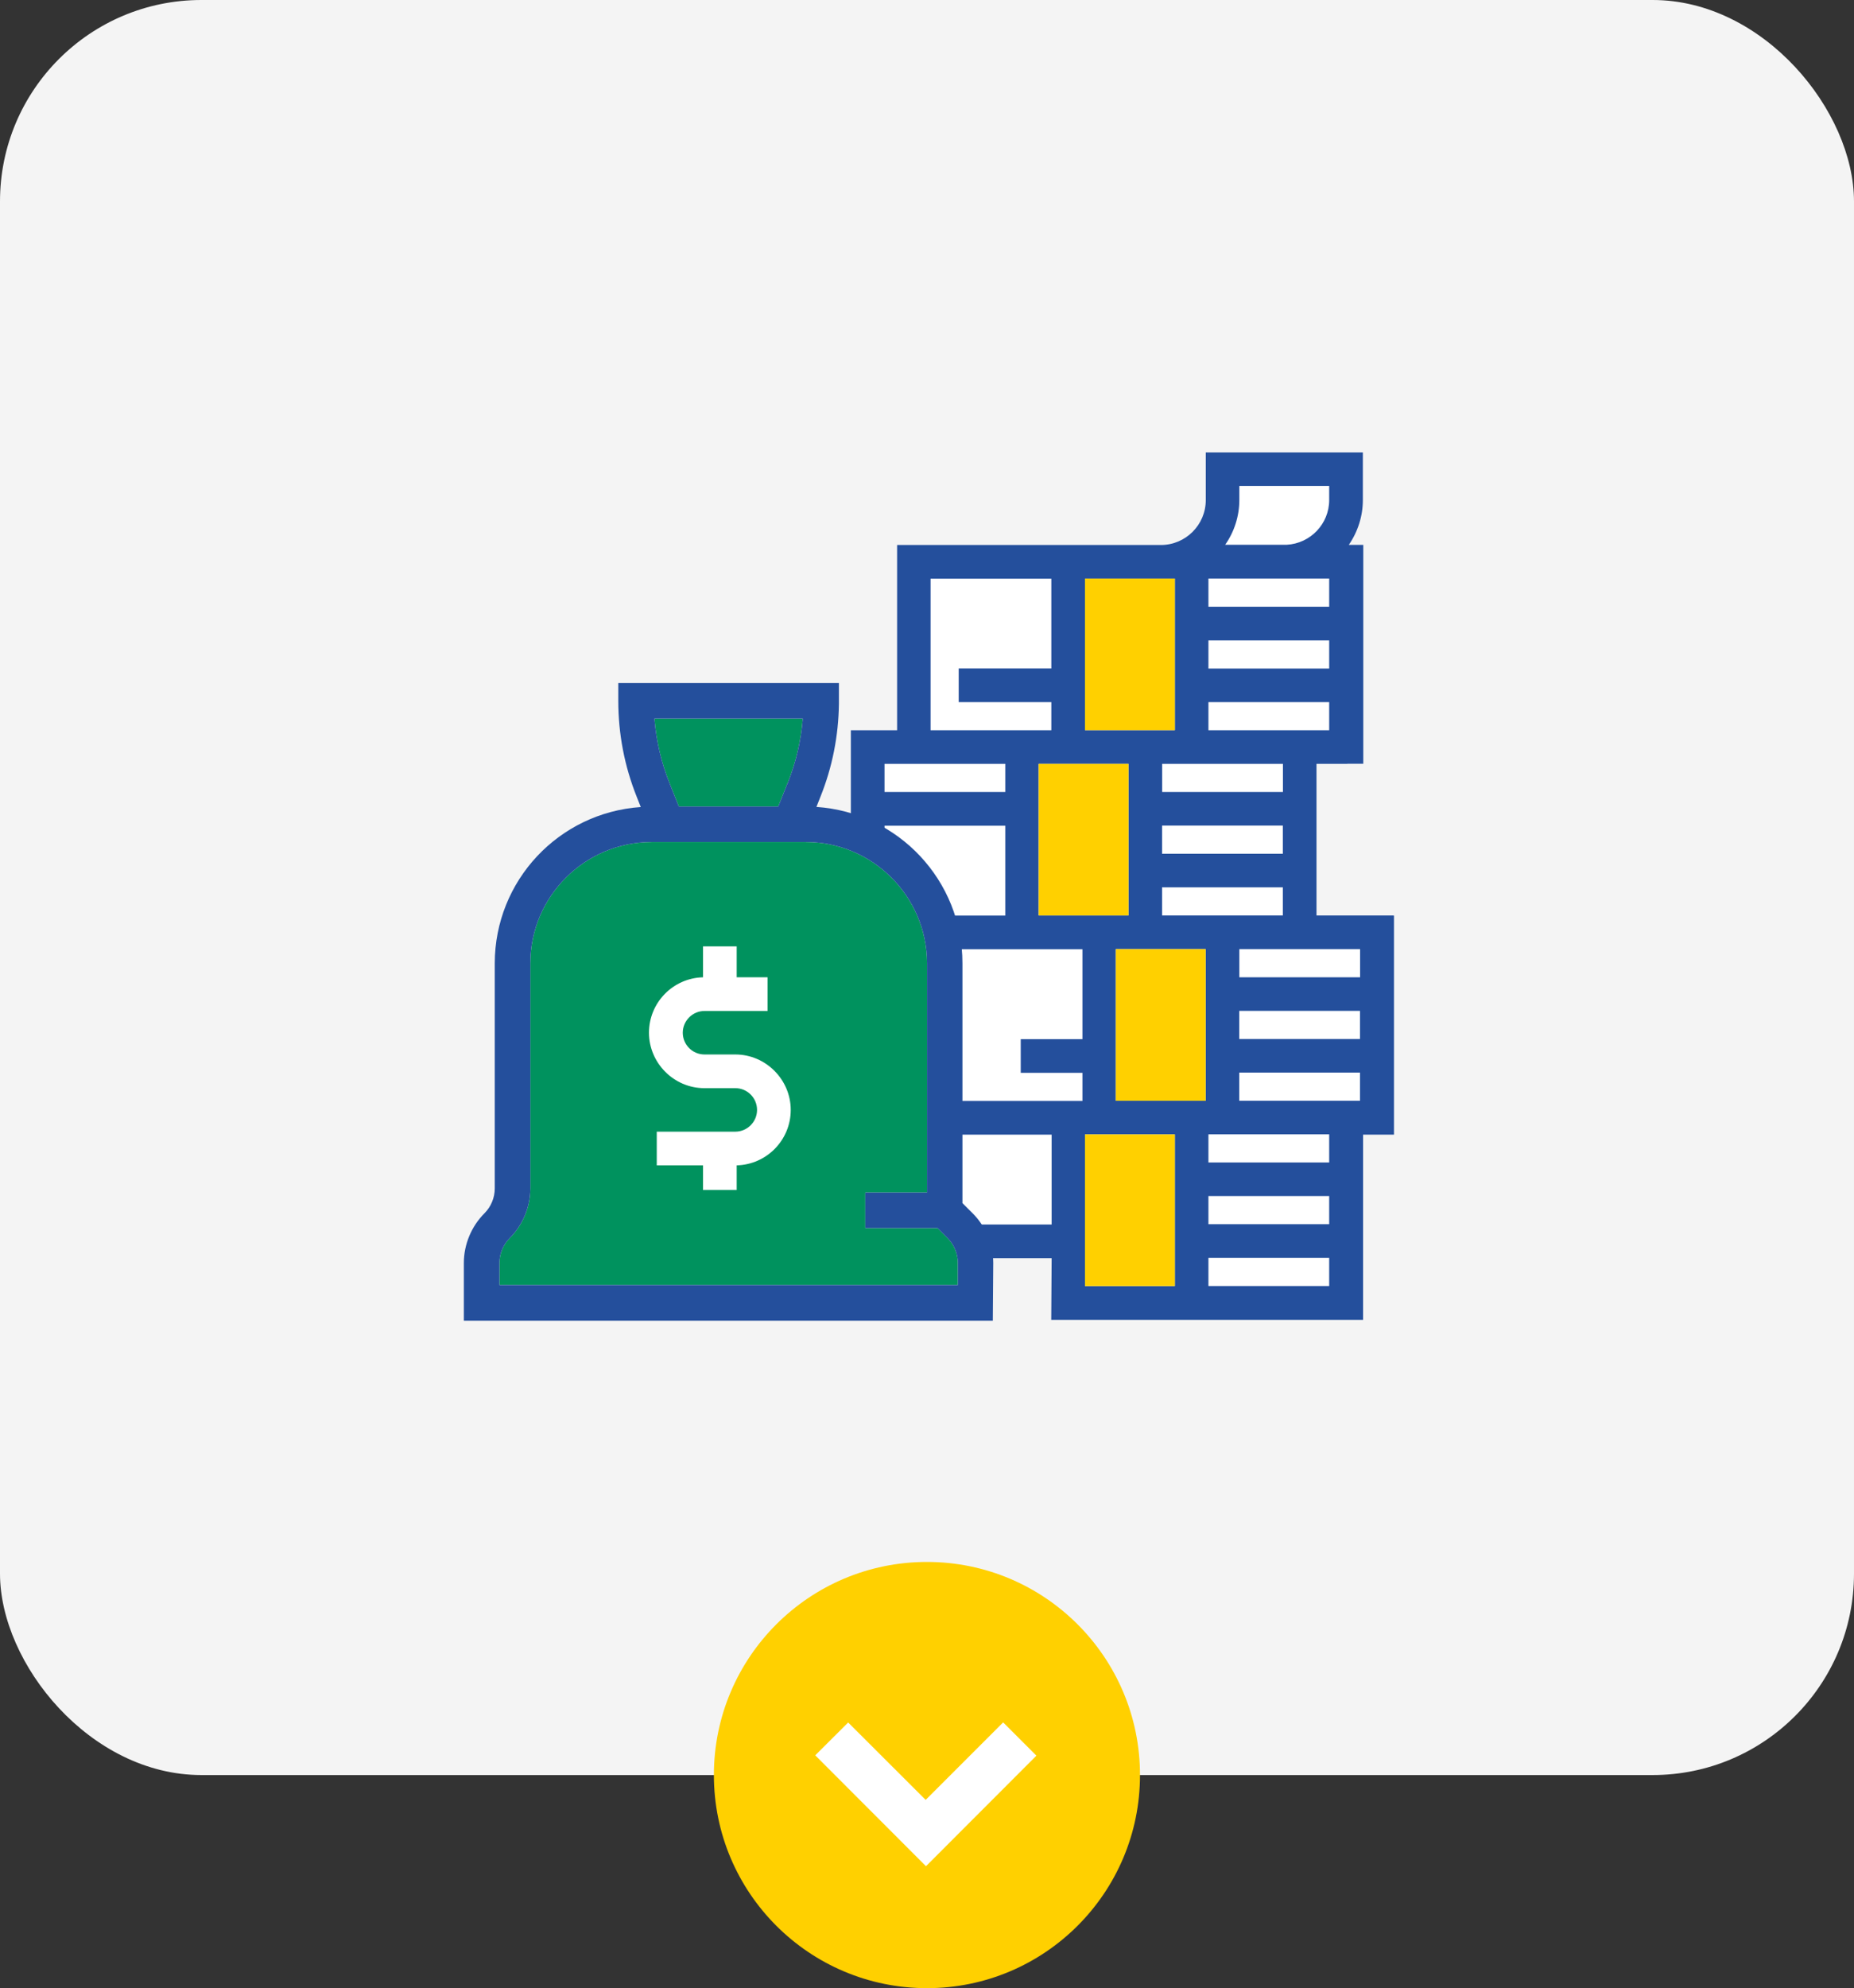
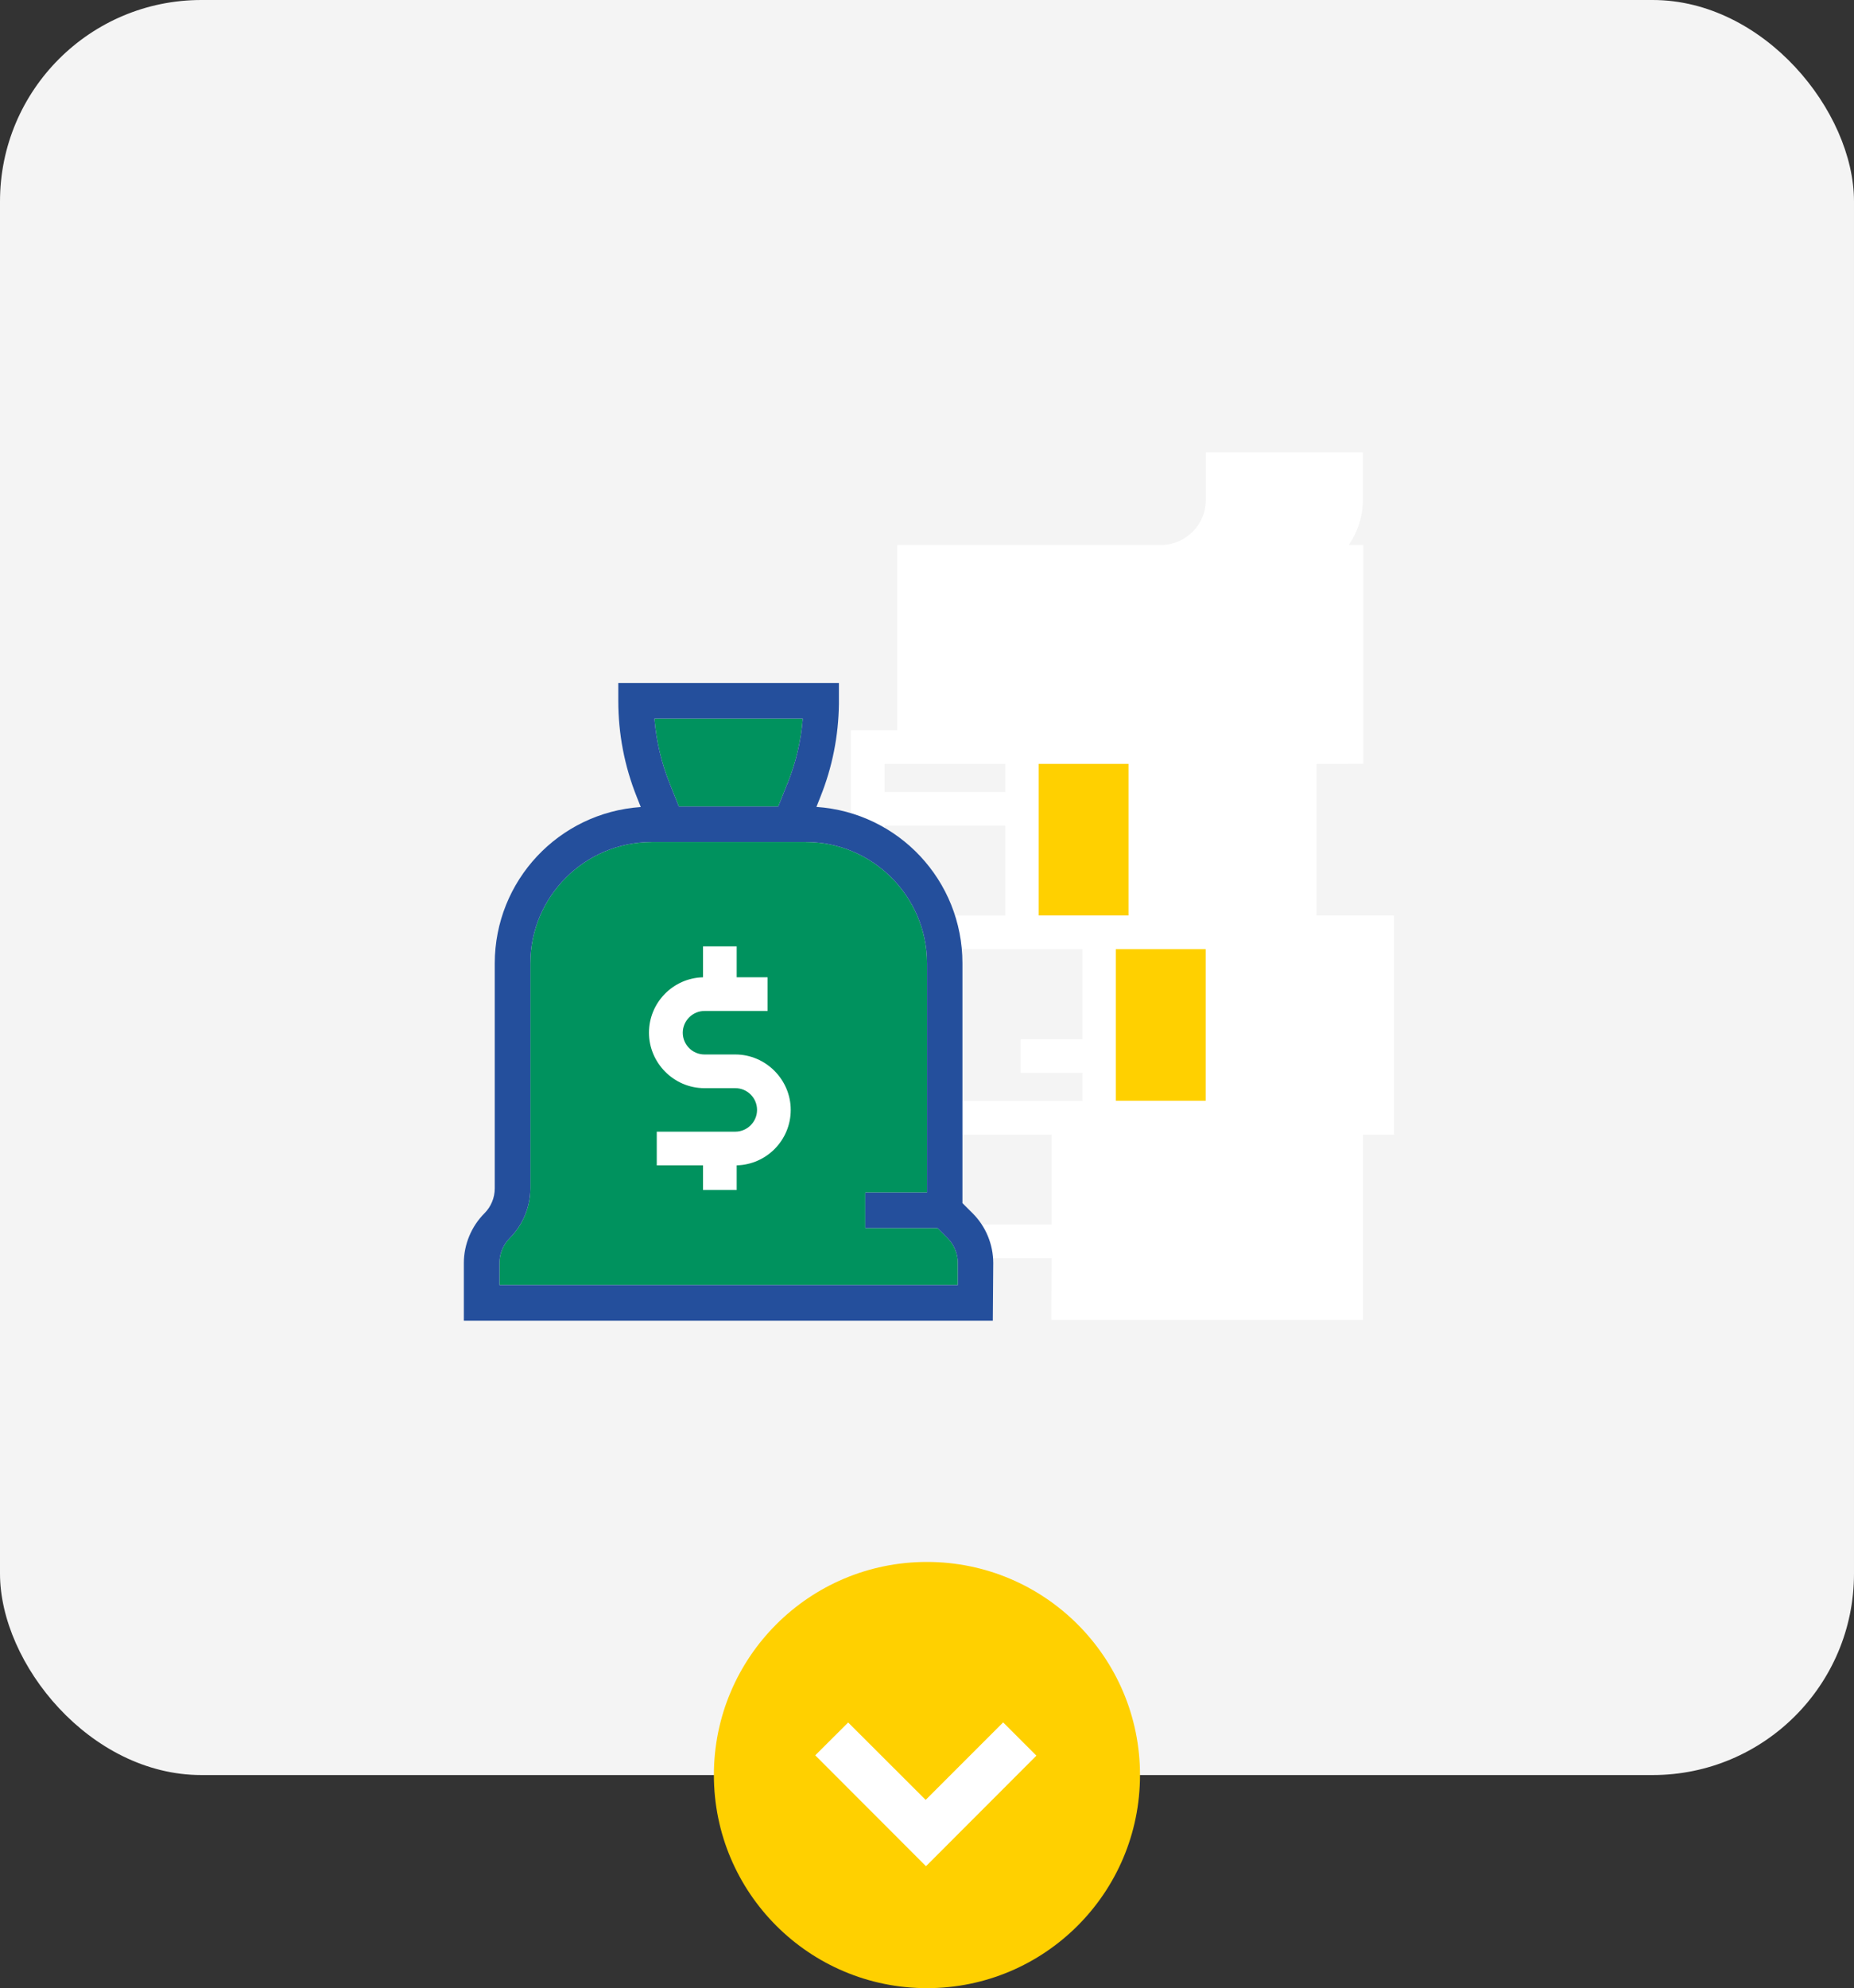
<svg xmlns="http://www.w3.org/2000/svg" id="uuid-ebf6048e-73b6-403e-a404-2fbf38e53777" viewBox="0 0 173.95 186.49">
  <rect x="0" y="0" width="173.95" height="186.49" fill="#333333" stroke="none" />
  <defs>
    <style>.uuid-af004ea0-a8bf-4368-8760-fc4ea591dcc6{fill:#00925e;}.uuid-af004ea0-a8bf-4368-8760-fc4ea591dcc6,.uuid-463327d1-a931-4232-b4f3-d7c31251561f{fill-rule:evenodd;}.uuid-6e296382-2447-4cc4-a8a5-e3f1f299aeb8{fill:#f4f4f4;}.uuid-28101fe9-2402-4a41-9fa0-dff7a605058a{fill:#ffd000;}.uuid-e6f4bc0b-150d-4b91-bd9b-0c27b71dadc3{fill:#fff;}.uuid-463327d1-a931-4232-b4f3-d7c31251561f,.uuid-24dd8ad5-5ab6-4f1e-8d1d-c078e478b3d4{fill:#244f9c;}</style>
  </defs>
  <rect class="uuid-6e296382-2447-4cc4-a8a5-e3f1f299aeb8" width="173.95" height="166.5" rx="18.89" ry="18.89" />
-   <polygon class="uuid-e6f4bc0b-150d-4b91-bd9b-0c27b71dadc3" points="80.75 69.84 81.76 78.76 87.32 84.95 89.04 109.04 88.49 113.52 91.66 116.36 100.19 116.82 100.19 105.3 103.32 103.83 102.49 88.26 97.45 86.97 96.13 83.11 95.3 77.03 95.49 69.84 80.75 69.84" />
  <path class="uuid-e6f4bc0b-150d-4b91-bd9b-0c27b71dadc3" d="M130.76,85.87h-7.24v-14.22h2.77c.06,0,.12,0,.16-.01h1.46v-20.53h-1.36c.85-1.23,1.32-2.71,1.32-4.2v-4.47h-14.74v4.47c0,2.32-1.89,4.21-4.21,4.21h-24.75v17.38h-4.34v10.12h3.16v-6.97h11.33v2.64h-12.52v3.16h12.52v8.43h-5.47v3.16h12.71v8.43h-5.79v3.16h5.79v2.64h-12.26v3.16h9.37v8.43h-6.98v3.16h6.98l-.04,5.79h29.26s0-17.38,0-17.38h2.9v-20.53Z" />
  <path class="uuid-af004ea0-a8bf-4368-8760-fc4ea591dcc6" d="M87.95,115.18l.96.96c.61.61.96,1.46.96,2.32v2.08h-43.01v-2.08c0-.86.35-1.71.96-2.32,1.23-1.23,1.94-2.93,1.94-4.67,0,0,0-21.12,0-21.12,0-6.26,5.11-11.36,11.37-11.37h14.48c6.26,0,11.36,5.11,11.37,11.37v21.51h-5.79v3.33h6.77Z" />
  <path class="uuid-af004ea0-a8bf-4368-8760-fc4ea591dcc6" d="M73.97,73.52l-.08-.03c.78-1.95,1.27-4,1.43-6.09h-13.92c.17,2.1.65,4.15,1.43,6.09l.86,2.16h9.33l.86-2.16.08.03Z" />
  <path class="uuid-463327d1-a931-4232-b4f3-d7c31251561f" d="M90.3,112.83v-22.48c0-7.75-6-14.14-13.7-14.66l.38-.96c1.11-2.77,1.69-5.69,1.73-8.69v-1.97s-20.7,0-20.7,0v1.67c0,3.09.58,6.12,1.73,9l.38.96c-7.7.53-13.69,6.91-13.7,14.66v21.12c0,.86-.35,1.71-.96,2.32h0c-1.23,1.23-1.94,2.93-1.94,4.67v5.41h49.63l.04-5.41c0-1.74-.7-3.44-1.94-4.67l-.96-.96ZM87.95,115.18l.96.96c.61.61.96,1.46.96,2.32v2.08h-43.01v-2.08c0-.86.35-1.71.96-2.32,1.23-1.23,1.94-2.93,1.94-4.67,0,0,0-21.12,0-21.12,0-6.26,5.11-11.36,11.37-11.37h14.48c6.26,0,11.36,5.11,11.37,11.37v21.51h-5.79v3.33h6.77ZM73.97,73.52l-.08-.03c.78-1.95,1.27-4,1.43-6.09h-13.92c.17,2.1.65,4.15,1.43,6.09l.86,2.16h9.33l.86-2.16.08.03Z" />
  <path class="uuid-e6f4bc0b-150d-4b91-bd9b-0c27b71dadc3" d="M69,98.91h-2.9c-1.13,0-2.04-.92-2.04-2.04s.92-2.04,2.04-2.04h5.92v-3.16h-2.9v-2.9h-3.16v2.9c-2.81.07-5.07,2.37-5.07,5.2s2.33,5.2,5.2,5.2h2.9c1.13,0,2.04.92,2.04,2.04s-.92,2.04-2.04,2.04h-7.37v3.16h4.34v2.31h3.16v-2.31c2.81-.07,5.07-2.37,5.07-5.2s-2.33-5.2-5.2-5.2" />
-   <path class="uuid-24dd8ad5-5ab6-4f1e-8d1d-c078e478b3d4" d="M124.71,120.63h-11.33v-2.64h11.33v2.64ZM124.71,114.83h-11.33v-2.64h11.33v2.64ZM110.23,120.63h-8.43v-14.22h8.43v14.22ZM98.64,54.27v8.43h-8.69v3.16h8.69v2.64h-11.33v-14.22h11.33ZM116.28,89.03h11.33v2.64h-11.33v-2.64ZM127.6,97.46h-11.33v-2.64h11.33v2.64ZM120.36,80.08h-11.33v-2.64h11.33v2.64ZM120.36,85.87h-11.33v-2.64h11.33v2.64ZM109.04,71.65h11.33v2.64h-11.33v-2.64ZM101.8,54.27h8.43v14.22h-8.43v-14.22ZM97.45,71.65h8.43v14.22h-8.43v-14.22ZM113.12,103.25h-8.43v-14.22h8.43v14.22ZM124.71,109.04h-11.33v-2.64h11.33v2.64ZM127.6,103.25h-11.33v-2.64h11.33v2.64ZM113.38,65.86h11.33v2.64h-11.33v-2.64ZM113.38,60.07h11.33v2.64h-11.33v-2.64ZM113.38,54.27h11.33v2.64h-11.33v-2.64ZM124.71,45.58v1.32c0,2.24-1.76,4.08-3.99,4.2h-5.77c.86-1.22,1.33-2.7,1.33-4.2v-1.32h8.43ZM130.76,85.87h-7.24v-14.22h2.77c.06,0,.12,0,.16-.01h1.46v-20.53h-1.36c.85-1.23,1.32-2.71,1.32-4.2v-4.47h-14.74v4.47c0,2.32-1.89,4.21-4.21,4.21h-24.75v17.38h-4.34v10.12h3.16v-6.97h11.33v2.64h-12.52v3.16h12.52v8.43h-5.47v3.16h12.71v8.43h-5.79v3.16h5.79v2.64h-12.26v3.16h9.37v8.43h-6.98v3.16h6.98l-.04,5.79h29.26s0-17.38,0-17.38h2.9v-20.53Z" />
-   <rect class="uuid-28101fe9-2402-4a41-9fa0-dff7a605058a" x="101.8" y="106.41" width="8.43" height="14.22" />
-   <rect class="uuid-28101fe9-2402-4a41-9fa0-dff7a605058a" x="101.8" y="54.27" width="8.43" height="14.22" />
  <rect class="uuid-28101fe9-2402-4a41-9fa0-dff7a605058a" x="97.45" y="71.65" width="8.43" height="14.22" />
  <rect class="uuid-28101fe9-2402-4a41-9fa0-dff7a605058a" x="104.69" y="89.03" width="8.43" height="14.22" />
  <circle class="uuid-28101fe9-2402-4a41-9fa0-dff7a605058a" cx="86.97" cy="166.5" r="19.99" />
  <path class="uuid-e6f4bc0b-150d-4b91-bd9b-0c27b71dadc3" d="M76.49,164.65c.99-.98,2.03-2.02,3.09-3.08,2.4,2.39,4.83,4.82,7.27,7.26,2.44-2.44,4.87-4.87,7.27-7.27,1.07,1.07,2.1,2.1,3.12,3.12-3.45,3.45-6.92,6.93-10.36,10.37-3.46-3.46-6.94-6.94-10.4-10.41Z" />
</svg>